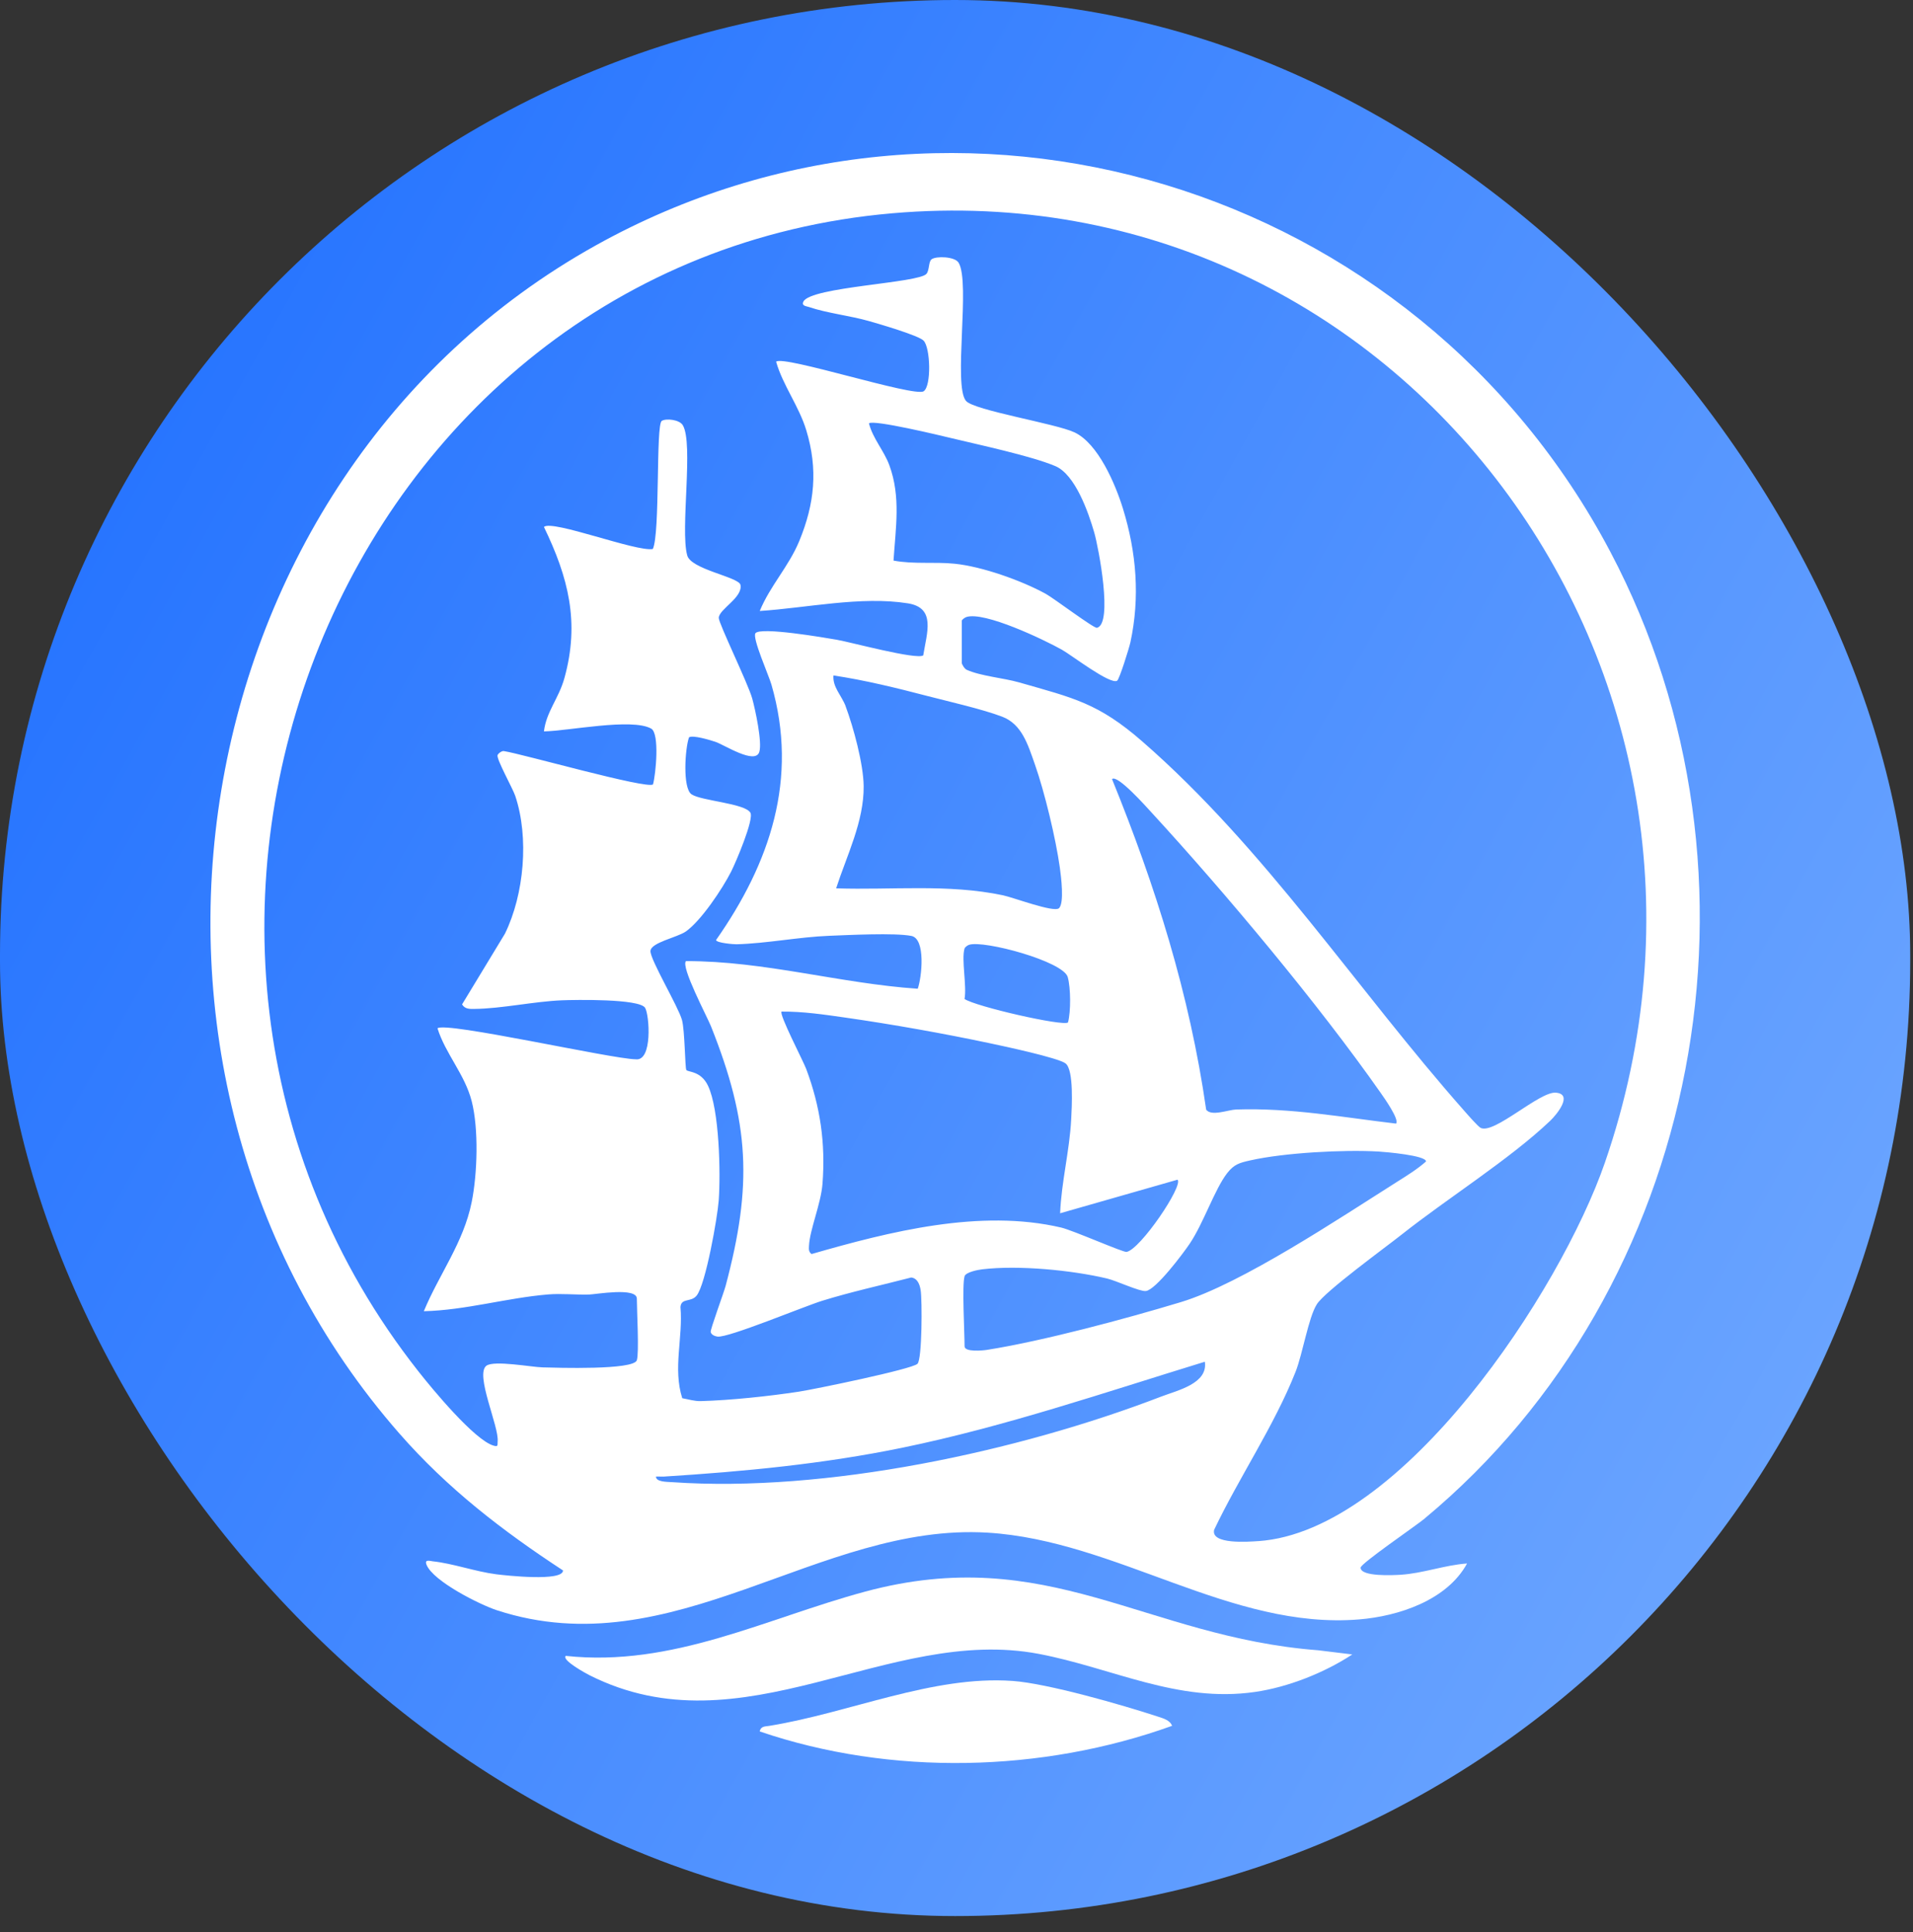
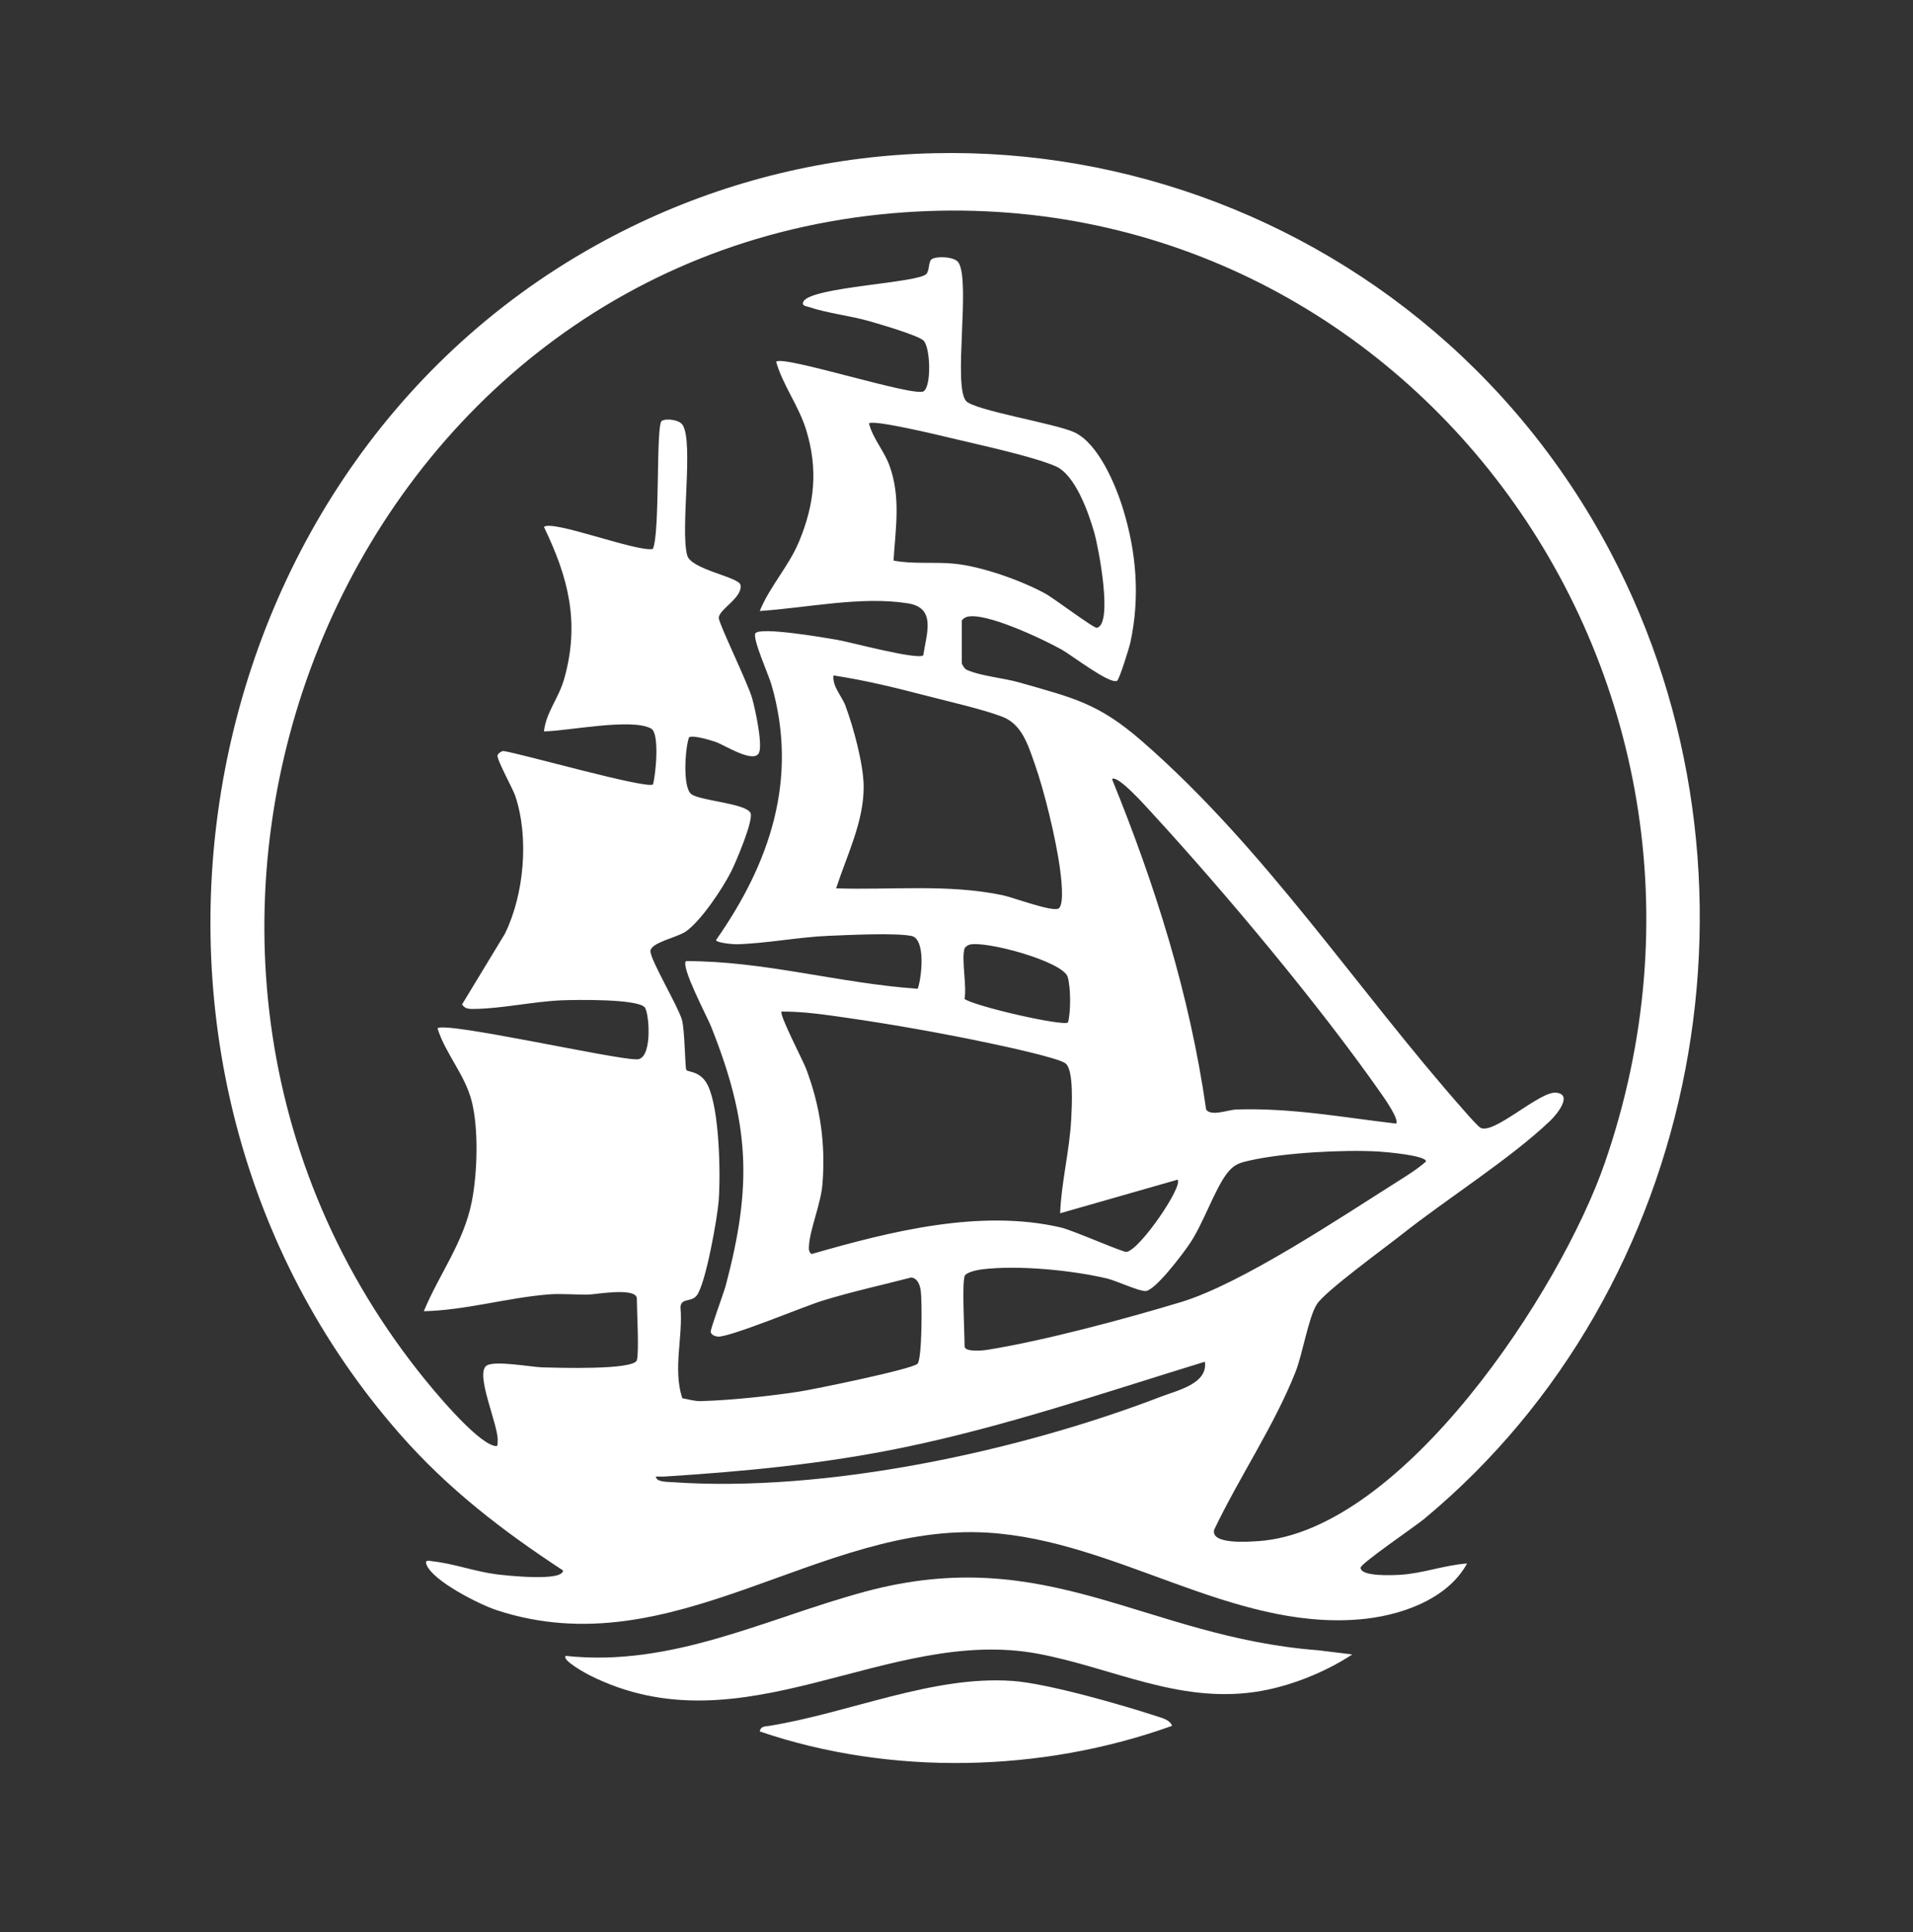
<svg xmlns="http://www.w3.org/2000/svg" width="100" height="101" viewBox="0 0 100 101" fill="none">
  <rect x="0" y="0" width="100" height="101" fill="#333333" stroke="none" />
-   <rect width="99.854" height="100.167" rx="49.927" fill="url(#paint0_linear_41_213)" />
  <path d="M74.472 79.384C88.961 67.347 93.074 45.727 84.187 28.863C74.018 9.568 50.029 2.31 31.144 12.828C9.284 25.005 4.228 55.903 20.865 74.926C23.394 77.818 26.252 80.016 29.432 82.099C29.432 82.695 26.421 82.359 25.955 82.301C24.859 82.163 23.671 81.731 22.62 81.621C22.484 81.606 22.172 81.495 22.298 81.805C22.652 82.673 25.095 83.894 25.978 84.181C35.205 87.197 42.806 79.583 51.633 80.124C58.358 80.536 64.335 85.21 71.048 84.659C73.097 84.491 75.633 83.667 76.69 81.735C75.514 81.817 74.378 82.255 73.198 82.326C72.85 82.346 71.124 82.439 71.124 81.953C71.124 81.739 74.013 79.768 74.472 79.387V79.384ZM60.694 73.012C53.201 75.892 43.149 78.04 35.145 77.484C34.858 77.464 34.293 77.477 34.289 77.192C34.431 77.182 34.575 77.2 34.716 77.191C38.913 76.926 43.039 76.533 47.166 75.684C52.538 74.579 57.75 72.792 62.983 71.188C63.153 72.333 61.557 72.681 60.694 73.012ZM42.143 55.881C41.99 55.47 40.714 53.024 40.856 52.883C41.967 52.873 43.086 53.039 44.19 53.197C46.615 53.544 49.337 54.028 51.735 54.537C52.415 54.68 55.327 55.3 55.702 55.594C56.142 55.94 56.029 57.877 55.995 58.527C55.909 60.16 55.483 61.79 55.417 63.427L61.555 61.671C61.871 61.982 59.606 65.322 58.89 65.447C58.711 65.478 56.09 64.32 55.473 64.174C51.239 63.182 46.506 64.383 42.423 65.558C42.267 65.439 42.28 65.308 42.289 65.13C42.329 64.281 42.913 62.939 42.995 61.886C43.159 59.77 42.88 57.846 42.143 55.881ZM44.207 36.923C43.995 36.358 43.516 35.921 43.568 35.311C45.203 35.556 46.846 35.959 48.451 36.378C49.594 36.676 51.348 37.07 52.386 37.466C53.421 37.859 53.734 38.929 54.097 39.958C54.607 41.407 55.189 43.832 55.402 45.356C55.465 45.806 55.646 47.231 55.352 47.483C55.08 47.716 52.964 46.914 52.422 46.802C49.551 46.199 46.613 46.536 43.708 46.44C44.258 44.735 45.167 42.948 45.147 41.094C45.134 39.94 44.614 38.02 44.205 36.925L44.207 36.923ZM46.493 24.329C46.21 23.557 45.626 22.928 45.424 22.132C45.654 21.924 49.165 22.768 49.736 22.906C51.172 23.253 53.916 23.837 55.164 24.366C56.205 24.807 56.894 26.776 57.201 27.841C57.425 28.62 58.193 32.626 57.34 32.819C57.177 32.856 55.09 31.276 54.656 31.038C53.383 30.342 51.333 29.615 49.903 29.47C48.851 29.363 47.759 29.505 46.708 29.306C46.818 27.599 47.096 25.975 46.492 24.328L46.493 24.329ZM50.42 49.588C50.443 49.515 50.574 49.419 50.656 49.392C51.429 49.137 55.589 50.257 55.816 51.082C55.972 51.646 55.983 52.871 55.829 53.45C55.58 53.667 50.993 52.618 50.42 52.224C50.546 51.546 50.249 50.154 50.42 49.588ZM58.13 40.729C58.406 40.465 59.946 42.205 60.202 42.483C64.042 46.662 68.929 52.499 72.18 57.142C72.339 57.367 73.173 58.544 72.976 58.739C70.141 58.405 67.513 57.91 64.619 58.002C64.207 58.015 63.324 58.377 63.051 58.011C62.188 51.979 60.405 46.325 58.13 40.729ZM50.42 66.721C50.489 66.502 51.125 66.382 51.349 66.356C53.233 66.131 56.016 66.398 57.874 66.838C58.348 66.951 59.573 67.525 59.895 67.492C60.416 67.436 61.847 65.527 62.185 65.025C62.917 63.941 63.494 62.171 64.15 61.328C64.516 60.859 64.803 60.787 65.358 60.662C67.138 60.261 70.231 60.094 72.056 60.199C72.429 60.221 74.545 60.403 74.545 60.718C74.085 61.126 73.538 61.463 73.022 61.788C70.044 63.67 64.902 67.111 61.73 68.071C58.836 68.946 54.537 70.101 51.602 70.567C51.385 70.602 50.422 70.697 50.422 70.382C50.422 69.668 50.282 67.174 50.422 66.721H50.42ZM65.772 80.565C65.286 80.599 63.273 80.756 63.469 79.972C64.768 77.241 66.61 74.533 67.72 71.726C68.099 70.769 68.393 68.888 68.835 68.185C69.258 67.511 72.42 65.215 73.273 64.538C75.65 62.653 78.914 60.61 81.037 58.59C81.374 58.269 82.256 57.196 81.326 57.122C80.476 57.055 78.118 59.298 77.406 58.966C77.267 58.902 76.707 58.258 76.549 58.078C70.927 51.721 66.148 44.362 59.7 38.75C57.41 36.755 56.122 36.49 53.275 35.675C52.458 35.44 51.276 35.349 50.53 35.014C50.42 34.964 50.276 34.726 50.276 34.651V32.454C50.276 32.401 50.434 32.283 50.513 32.258C51.453 31.947 54.57 33.438 55.512 33.967C56.013 34.248 58.044 35.814 58.398 35.585C58.517 35.509 59.027 33.87 59.089 33.586C59.599 31.226 59.407 28.883 58.703 26.595C58.306 25.307 57.407 23.189 56.171 22.604C55.193 22.141 50.91 21.455 50.494 20.956C49.819 20.144 50.736 14.776 50.111 13.734C49.914 13.406 48.935 13.378 48.698 13.555C48.532 13.678 48.592 14.107 48.435 14.31C48.058 14.801 42.402 14.988 41.999 15.763C41.879 15.995 42.163 16.008 42.283 16.049C43.239 16.374 44.437 16.502 45.424 16.785C45.927 16.928 48.019 17.535 48.281 17.809C48.638 18.184 48.695 20.169 48.285 20.453C47.811 20.783 40.933 18.549 40.571 18.91C40.92 20.137 41.769 21.242 42.147 22.491C42.768 24.534 42.585 26.33 41.783 28.279C41.237 29.608 40.255 30.623 39.715 31.941C42.16 31.783 45.018 31.151 47.458 31.541C48.937 31.777 48.45 33.077 48.261 34.263C47.891 34.5 44.461 33.568 43.745 33.445C43.121 33.338 39.742 32.755 39.489 33.105C39.314 33.35 40.184 35.302 40.324 35.783C41.754 40.715 40.244 45.13 37.43 49.144C37.454 49.295 38.362 49.368 38.501 49.364C40.061 49.323 41.78 48.981 43.349 48.921C44.372 48.882 46.752 48.758 47.638 48.927C48.401 49.072 48.187 51.085 47.974 51.689C43.931 51.417 39.942 50.232 35.858 50.245C35.578 50.539 36.964 53.146 37.169 53.66C39.184 58.716 39.342 61.936 37.929 67.231C37.827 67.61 37.121 69.51 37.151 69.636C37.186 69.781 37.363 69.853 37.505 69.874C38.056 69.953 42.042 68.292 42.968 68.005C44.5 67.53 46.082 67.187 47.633 66.784C47.965 66.825 48.082 67.157 48.128 67.459C48.206 67.975 48.206 71.043 47.961 71.295C47.686 71.577 42.526 72.637 41.746 72.755C40.193 72.991 38.205 73.202 36.644 73.246C36.304 73.257 35.991 73.153 35.664 73.095C35.164 71.53 35.711 69.934 35.571 68.327C35.615 67.833 36.123 68.098 36.417 67.729C36.89 67.137 37.506 63.638 37.57 62.761C37.673 61.338 37.609 58.009 37.007 56.753C36.631 55.97 35.955 56.057 35.877 55.935C35.807 55.825 35.8 53.846 35.648 53.314C35.447 52.608 33.995 50.18 34.002 49.724C34.009 49.273 35.4 49.011 35.85 48.697C36.643 48.143 37.769 46.456 38.22 45.564C38.453 45.106 39.431 42.822 39.224 42.482C38.925 41.992 36.657 41.868 36.15 41.525C35.671 41.201 35.812 39.108 36.018 38.546C36.22 38.416 37.121 38.688 37.397 38.781C37.862 38.936 39.472 39.99 39.691 39.313C39.852 38.814 39.482 37.095 39.321 36.514C39.102 35.726 37.567 32.589 37.573 32.302C37.583 31.844 38.849 31.236 38.705 30.566C38.579 30.153 36.088 29.761 35.92 29.02C35.555 27.667 36.264 23.173 35.691 22.226C35.514 21.933 34.814 21.862 34.592 22.003C34.275 22.205 34.514 27.876 34.126 28.7C33.264 28.861 28.86 27.154 28.434 27.547C29.705 30.179 30.318 32.525 29.503 35.452C29.206 36.522 28.557 37.203 28.434 38.235C29.691 38.219 33.019 37.523 34.039 38.089C34.489 38.339 34.282 40.48 34.135 41.006C33.83 41.271 27.291 39.41 26.349 39.267C26.231 39.235 26.022 39.408 26.008 39.483C25.962 39.717 26.802 41.215 26.934 41.607C27.664 43.785 27.4 46.756 26.396 48.81L24.154 52.508C24.309 52.757 24.546 52.747 24.795 52.744C26.215 52.731 27.909 52.353 29.366 52.294C30.048 52.266 33.432 52.203 33.723 52.688C33.948 53.062 34.122 55.498 33.227 55.377C31.991 55.362 23.248 53.386 22.87 53.758C23.281 55.081 24.3 56.17 24.656 57.562C25.029 59.016 24.956 61.363 24.657 62.842C24.23 64.97 22.96 66.603 22.155 68.547C24.334 68.496 26.477 67.852 28.652 67.67C29.343 67.613 30.095 67.694 30.798 67.675C31.144 67.666 33.29 67.281 33.29 67.889C33.29 68.497 33.416 70.716 33.29 71.111C33.123 71.635 29.095 71.502 28.359 71.483C27.781 71.468 25.834 71.103 25.429 71.395C24.812 71.838 26.096 74.582 26.014 75.357C25.995 75.536 26.064 75.65 25.801 75.574C24.803 75.284 22.595 72.612 21.874 71.694C3.833 48.802 17.837 13.652 46.639 11.15C73.086 8.852 92.793 35.028 83.892 60.785C81.58 67.478 73.325 80.051 65.772 80.567V80.565Z" fill="white" />
  <path d="M65.608 88.45C67.333 88.201 69.235 87.447 70.69 86.49L68.906 86.272C59.845 85.575 54.777 80.631 45.22 83.207C40.047 84.601 35.159 87.167 29.576 86.565C29.336 86.78 30.652 87.494 30.807 87.572C38.846 91.626 46.376 84.954 54.303 86.461C58.156 87.194 61.554 89.036 65.606 88.451L65.608 88.45Z" fill="white" />
  <path d="M52.924 87.875C48.75 87.579 44.425 89.54 40.211 90.224C39.998 90.259 39.771 90.232 39.712 90.515C46.557 92.852 54.473 92.668 61.269 90.222C61.162 89.923 60.791 89.826 60.528 89.74C58.68 89.133 54.759 88.004 52.924 87.874V87.875Z" fill="white" />
  <defs>
    <linearGradient id="paint0_linear_41_213" x1="68.545" y1="222.37" x2="-106.111" y2="125.183" gradientUnits="userSpaceOnUse">
      <stop stop-color="#8ABBFF" />
      <stop offset="1" stop-color="#075EFF" />
    </linearGradient>
  </defs>
</svg>